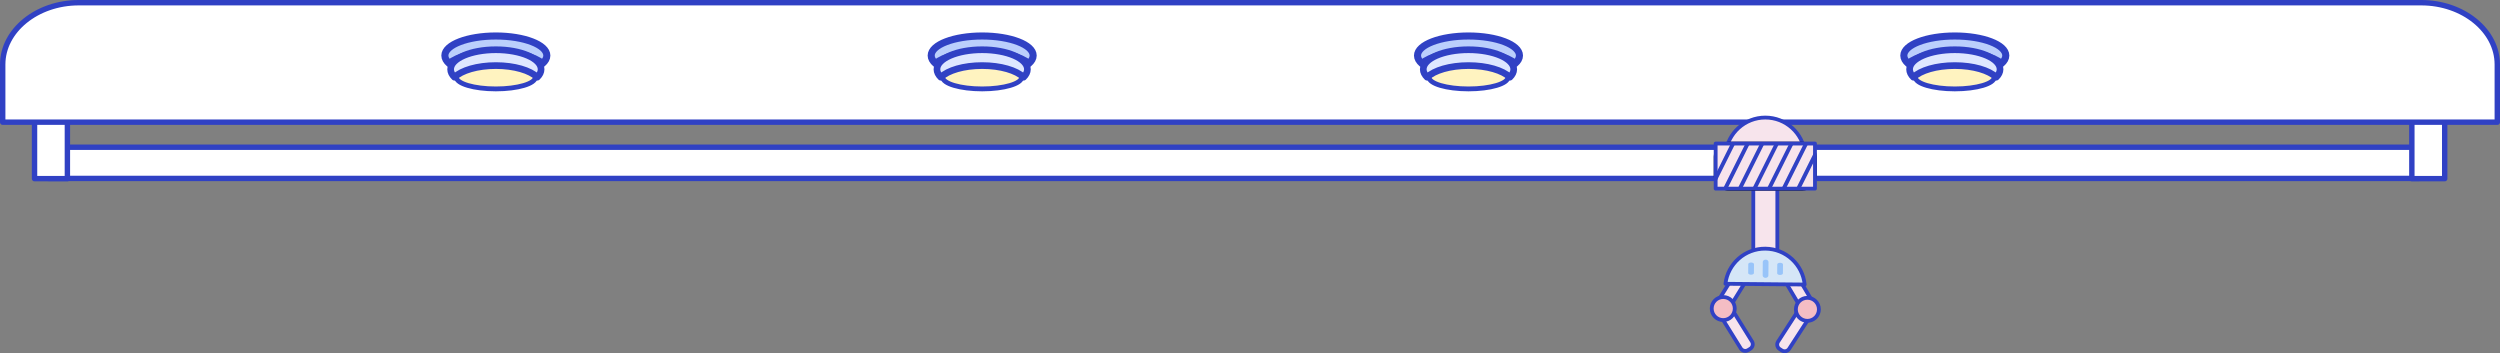
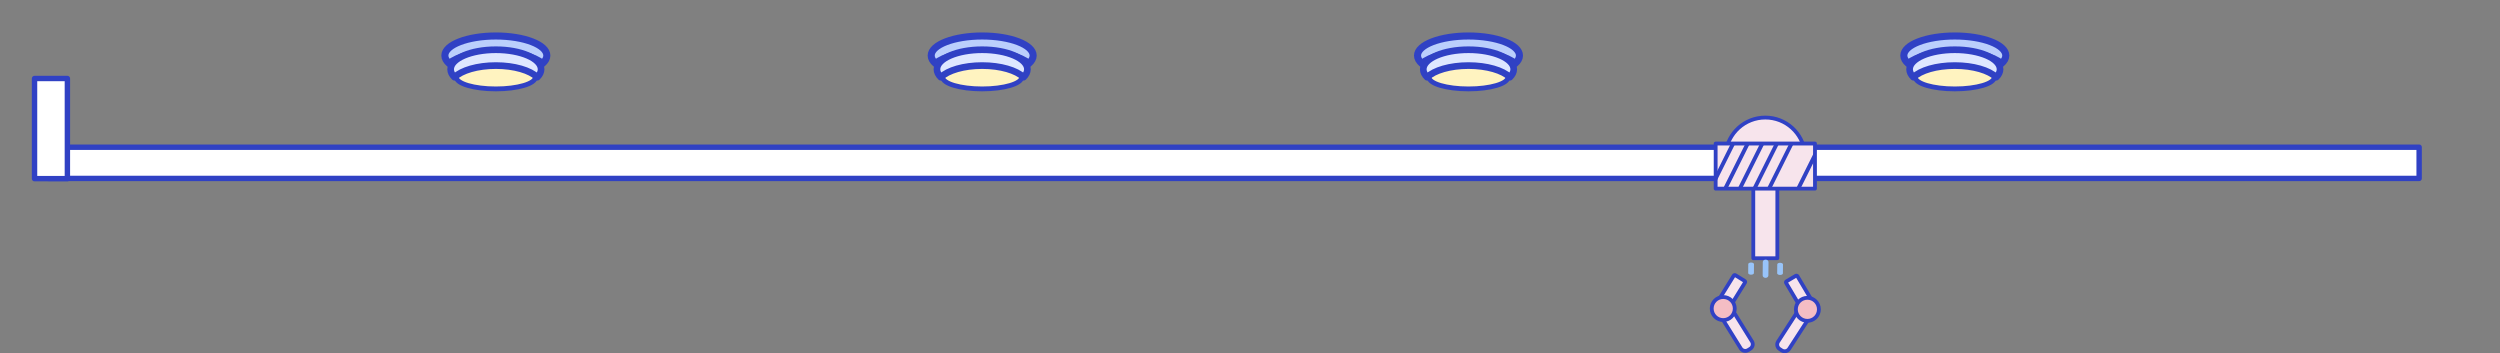
<svg xmlns="http://www.w3.org/2000/svg" id="_圖層_2" data-name="圖層 2" width="1081.322" height="152.762" viewBox="0 0 1081.322 152.762">
  <rect x="0" y="0" width="1081.322" height="152.762" fill="#808080" stroke="none" />
  <defs>
    <style>
      .cls-1 {
        fill: #d5e6f7;
      }

      .cls-1, .cls-2, .cls-3, .cls-4, .cls-5, .cls-6, .cls-7, .cls-8 {
        stroke: #3041c4;
      }

      .cls-1, .cls-2, .cls-3, .cls-4, .cls-5, .cls-6, .cls-7, .cls-8, .cls-9 {
        stroke-linecap: round;
        stroke-linejoin: round;
      }

      .cls-1, .cls-4, .cls-5, .cls-7, .cls-9 {
        stroke-width: 1.651px;
      }

      .cls-2 {
        fill: #dee7ff;
        stroke-width: 2.89px;
      }

      .cls-3 {
        fill: #fff;
        stroke-width: 2.339px;
      }

      .cls-10, .cls-5 {
        fill: #f7e4ec;
      }

      .cls-4 {
        fill: #f4bdc4;
      }

      .cls-11 {
        fill: #98c4f9;
      }

      .cls-6 {
        fill: #fff3c0;
        stroke-width: 2.087px;
      }

      .cls-7 {
        fill: none;
      }

      .cls-12 {
        clip-path: url(#clippath);
      }

      .cls-13 {
        fill: #3041c4;
      }

      .cls-8 {
        fill: #bbcffc;
        stroke-width: 3.068px;
      }

      .cls-9 {
        fill: #ffe3f0;
        stroke: #000;
      }
    </style>
    <clipPath id="clippath">
      <rect class="cls-5" x="742.069" y="62.086" width="42.96" height="19.502" />
    </clipPath>
  </defs>
  <g id="_圖層_1-2" data-name="圖層 1">
    <g>
      <g>
        <rect class="cls-3" x="20.89" y="63.67" width="1025.457" height="13.496" />
        <rect class="cls-3" x="14.938" y="33.962" width="14.209" height="43.312" />
-         <rect class="cls-3" x="1043.195" y="33.962" width="14.209" height="43.312" />
      </g>
-       <path class="cls-3" d="m1080.152,52.853v-24.98c0-14.687-14.799-26.704-32.886-26.704H34.056C15.968,1.17,1.17,13.186,1.17,27.873v24.98h1078.983Z" />
      <g>
        <g>
          <ellipse class="cls-6" cx="214.473" cy="33.401" rx="17.08" ry="5.054" />
          <path class="cls-8" d="m194.311,27.457c3.427-2.967,11.162-5.037,20.162-5.037s16.735,2.071,20.162,5.037c1.21-1.048,1.888-2.206,1.888-3.426,0-4.674-9.872-8.463-22.05-8.463s-22.05,3.789-22.05,8.463c0,1.22.677,2.378,1.888,3.426Z" />
          <path class="cls-2" d="m196.584,33.401c3.041-2.967,9.904-5.037,17.89-5.037s14.849,2.071,17.89,5.037c1.074-1.048,1.675-2.206,1.675-3.426,0-4.674-8.759-8.463-19.565-8.463s-19.565,3.789-19.565,8.463c0,1.22.601,2.378,1.675,3.426Z" />
        </g>
        <g>
          <ellipse class="cls-6" cx="424.82" cy="33.401" rx="17.08" ry="5.054" />
          <path class="cls-8" d="m404.658,27.457c3.427-2.967,11.162-5.037,20.162-5.037s16.735,2.071,20.162,5.037c1.21-1.048,1.888-2.206,1.888-3.426,0-4.674-9.872-8.463-22.05-8.463s-22.05,3.789-22.05,8.463c0,1.22.677,2.378,1.888,3.426Z" />
          <path class="cls-2" d="m406.93,33.401c3.041-2.967,9.904-5.037,17.89-5.037s14.849,2.071,17.89,5.037c1.074-1.048,1.675-2.206,1.675-3.426,0-4.674-8.759-8.463-19.565-8.463s-19.565,3.789-19.565,8.463c0,1.22.601,2.378,1.675,3.426Z" />
        </g>
        <g>
          <ellipse class="cls-6" cx="635.166" cy="33.401" rx="17.08" ry="5.054" />
          <path class="cls-8" d="m615.004,27.457c3.427-2.967,11.162-5.037,20.162-5.037s16.735,2.071,20.162,5.037c1.21-1.048,1.888-2.206,1.888-3.426,0-4.674-9.872-8.463-22.05-8.463s-22.05,3.789-22.05,8.463c0,1.22.677,2.378,1.888,3.426Z" />
          <path class="cls-2" d="m617.277,33.401c3.041-2.967,9.904-5.037,17.89-5.037s14.849,2.071,17.89,5.037c1.074-1.048,1.675-2.206,1.675-3.426,0-4.674-8.759-8.463-19.565-8.463s-19.565,3.789-19.565,8.463c0,1.22.601,2.378,1.675,3.426Z" />
        </g>
        <g>
          <ellipse class="cls-6" cx="845.513" cy="33.401" rx="17.08" ry="5.054" />
          <path class="cls-8" d="m825.351,27.457c3.427-2.967,11.162-5.037,20.162-5.037s16.735,2.071,20.162,5.037c1.21-1.048,1.888-2.206,1.888-3.426,0-4.674-9.872-8.463-22.05-8.463s-22.05,3.789-22.05,8.463c0,1.22.677,2.378,1.888,3.426Z" />
          <path class="cls-2" d="m827.623,33.401c3.041-2.967,9.904-5.037,17.89-5.037s14.849,2.071,17.89,5.037c1.074-1.048,1.675-2.206,1.675-3.426,0-4.674-8.759-8.463-19.565-8.463s-19.565,3.789-19.565,8.463c0,1.22.601,2.378,1.675,3.426Z" />
        </g>
      </g>
    </g>
    <g>
      <g>
        <rect class="cls-5" x="758.349" y="70.511" width="10.4" height="41.18" />
        <g>
          <g>
            <g>
              <path class="cls-5" d="m748.117,129.772h4.707c.277,0,.502.225.502.502v20.294c0,1.277-1.037,2.314-2.314,2.314h-1.084c-1.277,0-2.314-1.037-2.314-2.314v-20.294c0-.277.225-.502.502-.502Z" transform="translate(38.328 417.065) rotate(-31.831)" />
              <path class="cls-5" d="m746.272,119.142h4.707c.277,0,.502.225.502.502v12.336c0,1.277-1.037,2.314-2.314,2.314h-1.084c-1.277,0-2.314-1.037-2.314-2.314v-12.336c0-.277.225-.502.502-.502Z" transform="translate(178.508 -374.744) rotate(31.727)" />
              <circle class="cls-4" cx="745.351" cy="133.457" r="4.983" />
            </g>
            <g>
              <path class="cls-5" d="m775.94,130.014h1.084c1.277,0,2.314,1.037,2.314,2.314v20.294c0,.277-.225.502-.502.502h-4.707c-.277,0-.502-.225-.502-.502v-20.294c0-1.277,1.037-2.314,2.314-2.314Z" transform="translate(1351.552 682.179) rotate(-147.102)" />
              <path class="cls-5" d="m778.056,119.421h1.084c1.277,0,2.314,1.037,2.314,2.314v12.336c0,.277-.225.502-.502.502h-4.707c-.277,0-.502-.225-.502-.502v-12.336c0-1.277,1.037-2.314,2.314-2.314Z" transform="translate(1513.118 -160.795) rotate(149.34)" />
              <circle class="cls-4" cx="781.747" cy="133.796" r="4.983" />
            </g>
          </g>
          <g>
-             <path class="cls-1" d="m780.573,123.064c-.86-8.644-8.108-15.434-16.993-15.517-8.886-.083-16.258,6.571-17.279,15.198l34.272.319Z" />
            <g>
              <path class="cls-11" d="m763.63,120.182c-.684-.006-1.234-.474-1.229-1.044l.054-5.822c.005-.57.564-1.027,1.248-1.021s1.234.474,1.229,1.044l-.054,5.822c-.005.57-.564,1.027-1.248,1.021Z" />
              <path class="cls-11" d="m757.371,118.812c-.684-.006-1.235-.32-1.232-.701l.036-3.886c.004-.38.561-.684,1.245-.677s1.235.32,1.232.701l-.036,3.886c-.004.38-.561.684-1.245.677Z" />
              <path class="cls-11" d="m769.913,118.929c-.684-.006-1.235-.32-1.232-.701l.036-3.886c.004-.38.561-.684,1.245-.677s1.235.32,1.232.701l-.036,3.886c-.004.38-.561.684-1.245.677Z" />
            </g>
          </g>
        </g>
      </g>
      <g>
        <path class="cls-5" d="m780.686,66.205c-.94-8.636-8.251-15.358-17.137-15.358s-16.196,6.722-17.137,15.358h34.274Z" />
        <g>
-           <rect class="cls-9" x="742.069" y="62.14" width="42.96" height="19.502" rx="5.596" ry="5.596" />
          <g>
            <rect class="cls-10" x="742.069" y="62.086" width="42.96" height="19.502" />
            <g class="cls-12">
              <g>
                <path class="cls-13" d="m762.631,61.317c-.427-.213-.938-.038-1.151.385l-9.718,19.503c-.211.424-.039.939.385,1.151.123.061.254.09.382.09.315,0,.618-.175.769-.476l9.718-19.503c.211-.424.039-.939-.385-1.151Z" />
                <path class="cls-13" d="m768.948,61.317c-.426-.213-.939-.038-1.151.385l-9.718,19.503c-.211.424-.039.939.385,1.151.123.061.254.09.382.09.315,0,.618-.175.769-.476l9.718-19.503c.211-.424.039-.939-.385-1.151Z" />
                <path class="cls-13" d="m775.265,61.317c-.426-.213-.939-.038-1.151.385l-9.718,19.503c-.211.424-.039.939.385,1.151.123.061.254.09.382.09.315,0,.618-.175.769-.476l9.718-19.503c.211-.424.039-.939-.385-1.151Z" />
-                 <path class="cls-13" d="m781.582,61.317c-.427-.213-.939-.038-1.151.385l-9.718,19.503c-.211.424-.039.939.385,1.151.123.061.254.09.382.09.315,0,.618-.175.769-.476l9.718-19.503c.211-.424.039-.939-.385-1.151Z" />
                <path class="cls-13" d="m787.9,61.317c-.427-.213-.939-.038-1.151.385l-9.719,19.503c-.211.424-.039.939.385,1.151.123.061.254.09.382.09.315,0,.618-.175.769-.476l9.719-19.503c.211-.424.039-.939-.385-1.151Z" />
                <path class="cls-13" d="m756.314,61.317c-.426-.213-.939-.038-1.151.385l-9.718,19.503c-.211.424-.039.939.385,1.151.123.061.254.09.382.09.315,0,.618-.175.769-.476l9.718-19.503c.211-.424.039-.939-.385-1.151Z" />
                <path class="cls-13" d="m749.996,61.317c-.428-.213-.939-.038-1.151.385l-9.718,19.503c-.211.424-.039.939.385,1.151.123.061.254.09.382.09.315,0,.618-.175.769-.476l9.718-19.503c.211-.424.039-.939-.385-1.151Z" />
              </g>
            </g>
            <rect class="cls-7" x="742.069" y="62.086" width="42.96" height="19.502" />
          </g>
        </g>
      </g>
    </g>
  </g>
</svg>